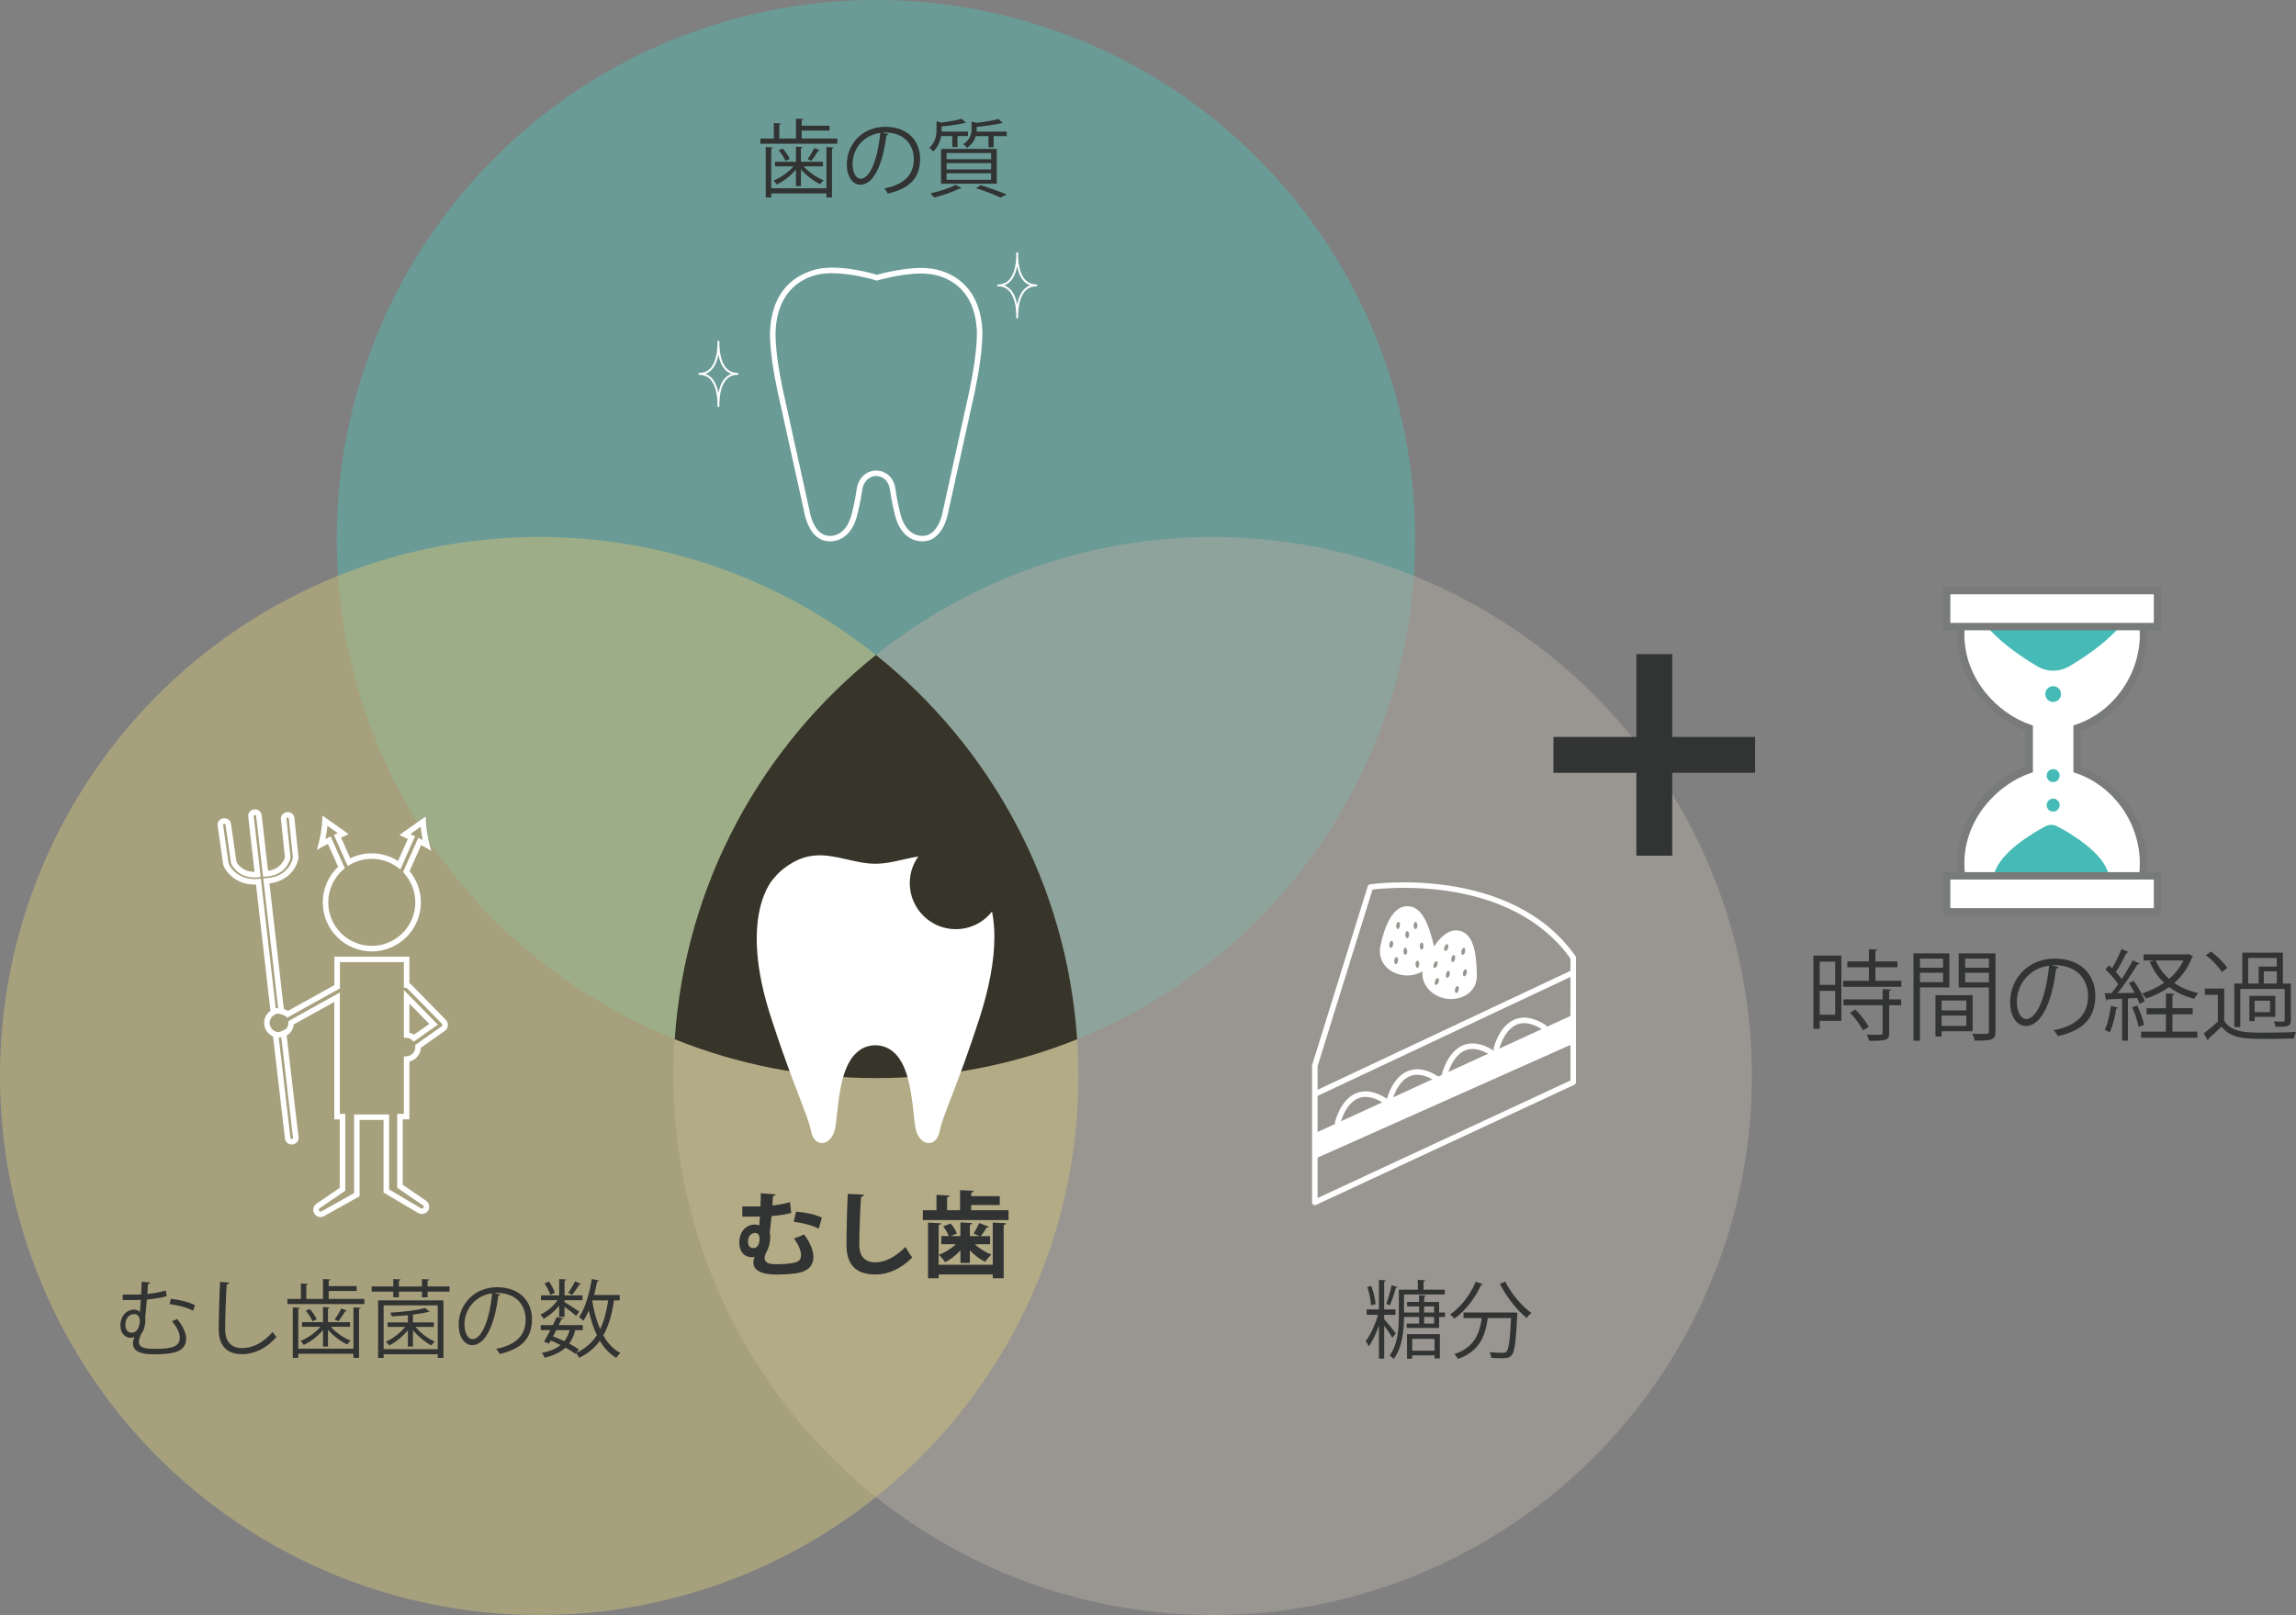
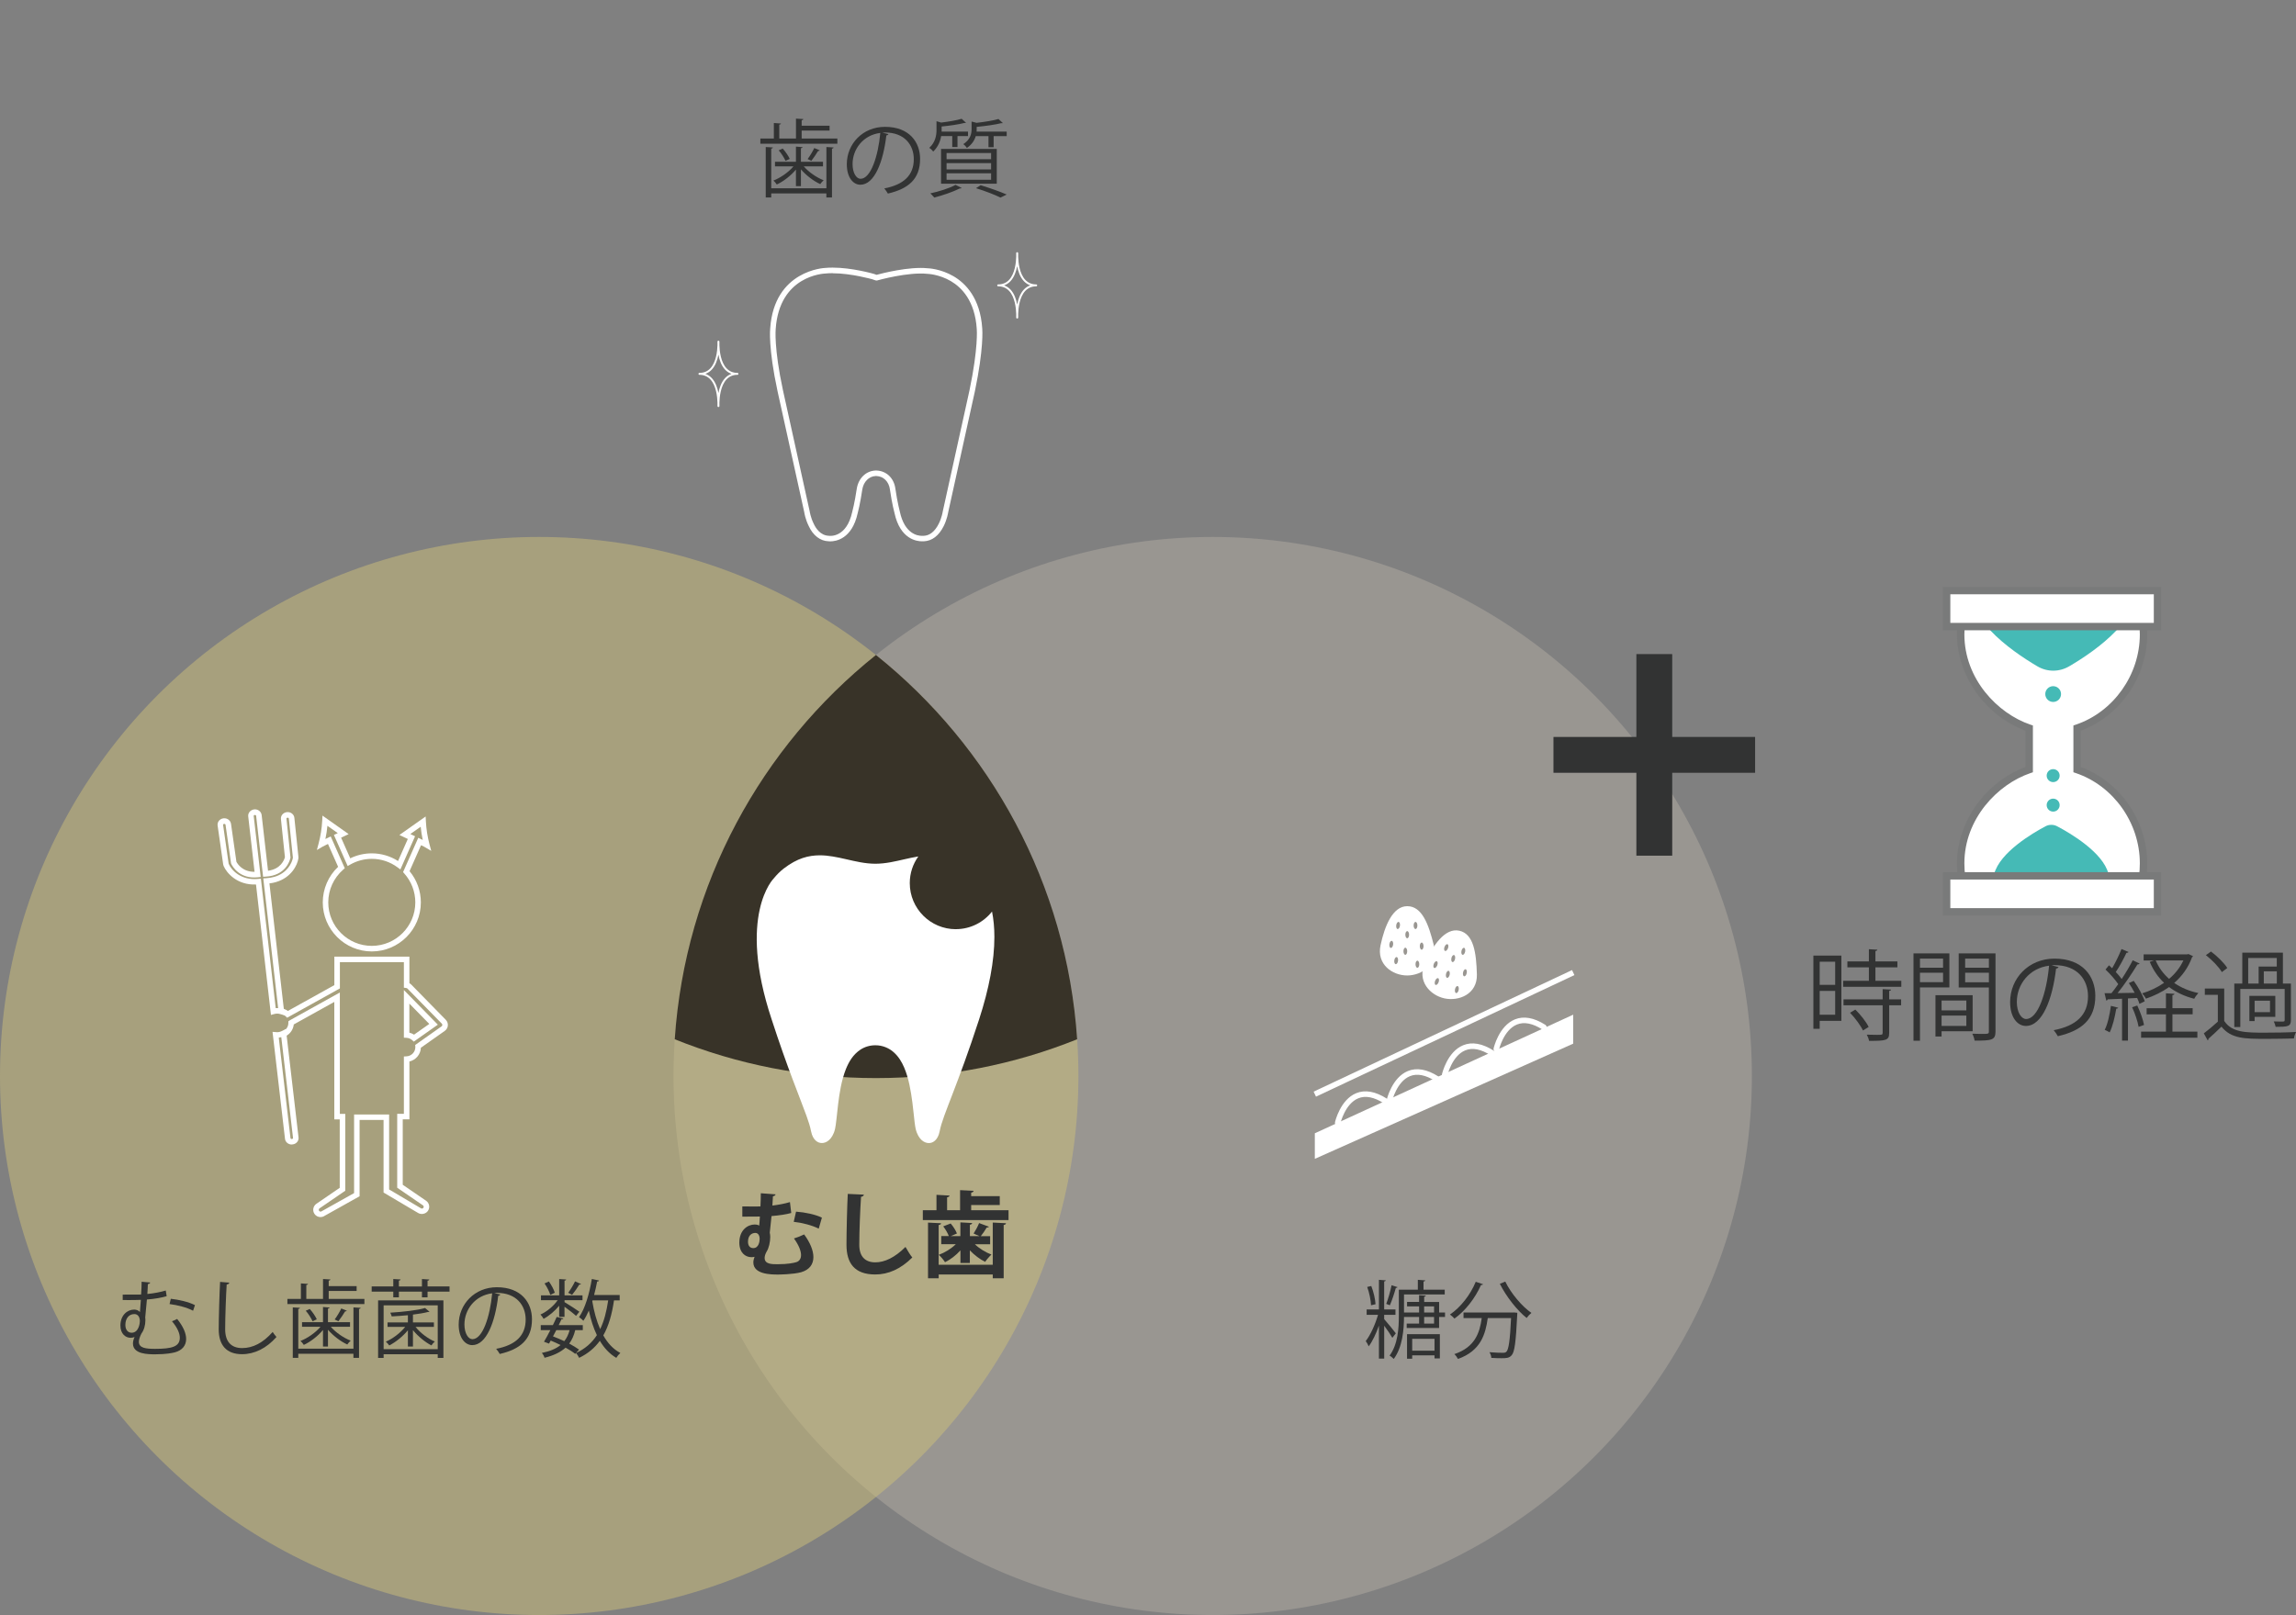
<svg xmlns="http://www.w3.org/2000/svg" id="_レイヤー_2" viewBox="0 0 622.5 438">
  <rect x="0" y="0" width="622.5" height="438" fill="#808080" stroke="none" />
  <defs>
    <style>.cls-1{fill:#fff;}.cls-2{opacity:.8;}.cls-2,.cls-3,.cls-4,.cls-5,.cls-6{fill:none;}.cls-7{fill:#040000;}.cls-3{opacity:.7;}.cls-8{fill:#323333;}.cls-9{fill:#5baea5;}.cls-4{opacity:.6;}.cls-10{fill:#797a7a;}.cls-11{fill:#16a9a4;}.cls-5{opacity:.5;}.cls-12{fill:#cec079;}.cls-13{fill:#b1aba2;}</style>
  </defs>
  <g id="_レイヤー_1-2">
    <path class="cls-1" d="m563.16,208.72v-11.26c10.04-3.41,18-13.49,18-25.41,0-2.96-.46-5.81-1.29-8.48h-47c-.83,2.66-1.29,5.51-1.29,8.48,0,11.92,8.54,22,18.58,25.41v11.26c-10.04,3.41-18.58,13.49-18.58,25.41,0,2.96.46,5.81,1.29,8.48h47c.83-2.66,1.29-5.51,1.29-8.48,0-11.92-7.96-22-18-25.41Z" />
    <path class="cls-10" d="m580.61,243.61h-48.48l-.22-.7c-.89-2.84-1.33-5.79-1.33-8.77,0-11.25,7.77-22.12,18.58-26.12v-9.85c-10.81-4-18.58-14.86-18.58-26.12,0-2.99.45-5.94,1.33-8.77l.22-.7h48.48l.22.7c.89,2.84,1.33,5.79,1.33,8.77,0,11.54-7.37,22.18-18,26.12v9.85c10.64,3.94,18,14.57,18,26.12,0,2.98-.45,5.94-1.33,8.77l-.22.7Zm-46.99-2h45.51c.69-2.43,1.03-4.94,1.03-7.48,0-10.94-7.12-21-17.33-24.46l-.68-.23v-12.69l.68-.23c10.2-3.46,17.33-13.52,17.33-24.46,0-2.54-.35-5.05-1.03-7.48h-45.51c-.69,2.43-1.03,4.94-1.03,7.48,0,12.07,9,21.45,17.9,24.46l.68.23v12.69l-.68.23c-8.89,3.02-17.9,12.39-17.9,24.46,0,2.54.35,5.05,1.03,7.48Z" />
    <g class="cls-4">
-       <circle class="cls-9" cx="237.49" cy="146.19" r="146.19" />
-     </g>
+       </g>
    <g class="cls-5">
      <circle class="cls-13" cx="328.79" cy="291.81" r="146.19" />
    </g>
    <g class="cls-5">
      <circle class="cls-12" cx="146.19" cy="291.81" r="146.19" />
    </g>
    <g class="cls-3">
      <path class="cls-7" d="m237.49,177.63c-31.04,24.85-51.72,62.09-54.55,104.22,16.86,6.78,35.27,10.53,54.55,10.53s37.69-3.74,54.55-10.53c-2.83-42.14-23.51-79.37-54.55-104.22Z" />
    </g>
    <path class="cls-8" d="m217.35,37.57h9.68v1.4h-20.88v-1.4h3.66v-4.21l1.93.14c-.02.14-.16.25-.46.3v3.77h4.53v-5.4l2,.12c-.02.16-.16.28-.46.32v1.49h7.57v1.31h-7.57v2.16Zm6.71,13.5v-11.2l1.95.12c-.02.16-.14.28-.44.32v13.24h-1.52v-1.1h-14.95v1.1h-1.49v-13.68l1.93.12c-.02.16-.14.28-.44.32v10.76h14.95Zm-8.26-.6v-4.48c-1.4,1.68-3.4,3.22-5.2,4.05-.21-.35-.6-.83-.92-1.06,1.93-.76,4.09-2.25,5.45-3.86h-5.01v-1.24h5.68v-4.12l1.79.14c-.02.14-.14.25-.44.3v3.68h5.98v1.24h-5.22c1.36,1.56,3.5,3.04,5.4,3.77-.3.23-.71.74-.92,1.04-1.79-.8-3.84-2.37-5.24-4v4.55h-1.36Zm-2.83-6.85c-.34-.78-1.1-2-1.84-2.85l1.08-.48c.78.85,1.56,2.02,1.91,2.8l-1.15.53Zm9.29-2.85c-.07.12-.23.18-.46.18-.46.76-1.2,1.89-1.82,2.67,0,0-1.01-.46-1.01-.48.6-.8,1.38-2.09,1.79-2.99l1.49.62Z" />
    <path class="cls-8" d="m240.88,36.35c-.09.21-.28.37-.57.37-.83,7.15-3.22,13.38-7.04,13.38-1.93,0-3.68-1.93-3.68-5.56,0-5.52,4.3-10.14,10.35-10.14,6.65,0,9.52,4.21,9.52,8.69,0,5.47-3.17,8.12-8.74,9.41-.21-.37-.6-.99-.97-1.4,5.29-1.01,8-3.59,8-7.93,0-3.79-2.44-7.24-7.82-7.24-.23,0-.48.02-.69.05l1.63.39Zm-2.21-.3c-4.65.57-7.52,4.41-7.52,8.44,0,2.46,1.06,4,2.16,4,2.78,0,4.78-6.14,5.36-12.44Z" />
    <path class="cls-8" d="m258.18,36.9h-3.01c-.23,1.4-.83,2.94-2.16,4.21-.21-.32-.71-.8-1.06-1.01,1.66-1.52,1.96-3.38,1.96-4.88v-2.35l1.26.37c2.05-.25,4.28-.62,5.56-1.03l1.17,1.08c-.07.05-.14.07-.23.07-.07,0-.12,0-.18-.02-1.47.39-3.98.76-6.19.97v1.38h7.15v1.22h-2.85v2.97h-1.42v-2.97Zm2.55,14.07c-.09.11-.28.18-.51.14-1.84.92-4.64,1.89-6.92,2.46-.28-.3-.76-.85-1.06-1.13,2.25-.48,5.13-1.36,6.83-2.3l1.66.83Zm-5.59-1.15v-9.43h15.11v9.43h-15.11Zm1.5-8.32v1.68h12.07v-1.68h-12.07Zm0,2.74v1.7h12.07v-1.7h-12.07Zm0,2.76v1.75h12.07v-1.75h-12.07Zm8.16-11.91c0,.18,0,.39-.02.6h8.16v1.22h-3.54v3.01h-1.4v-3.01h-3.45c-.32,1.13-1.04,2.28-2.41,3.22-.18-.32-.62-.83-.97-1.03,1.88-1.24,2.25-2.76,2.25-4.07v-2.07l1.36.35c2.18-.25,4.55-.62,5.93-1.04l1.17,1.08c-.07.05-.14.07-.23.07-.07,0-.12,0-.18-.02-1.59.41-4.3.78-6.67,1.01v.69Zm6.44,18.49c-1.49-.76-4.02-1.72-6.62-2.55l1.26-.8c2.55.78,5.36,1.77,7.06,2.53l-1.7.83Z" />
    <path class="cls-8" d="m375.29,357.76c.76.83,2.71,3.22,3.15,3.84l-.94,1.22c-.39-.71-1.38-2.18-2.21-3.29v8.92h-1.43v-8.95c-.78,2.21-1.77,4.32-2.78,5.63-.16-.44-.53-1.08-.8-1.43,1.26-1.59,2.58-4.51,3.33-7.11h-3.08v-1.47h3.33v-8.03l1.86.14c-.02.14-.14.25-.44.3v7.59h3.06v1.47h-3.06v1.15Zm-3.5-8.99c.62,1.56,1.08,3.61,1.15,4.94l-1.22.28c-.05-1.33-.46-3.38-1.04-4.97l1.1-.25Zm7.11.3c-.07.14-.21.21-.46.23-.37,1.36-1.06,3.45-1.61,4.69-.21-.09-.78-.3-.99-.37.51-1.31,1.15-3.54,1.45-5.06l1.61.51Zm11.27,6.88h1.61v1.22h-1.61v2.99h-8.78v-1.2h3.36v-1.79h-4.09c-.02,3.5-.41,8.19-2.78,11.38-.23-.25-.8-.74-1.13-.9,2.28-3.1,2.51-7.5,2.51-10.83v-7.06h5.15v-2.67l2,.14c-.02.16-.14.28-.46.32v2.21h5.75v1.29h-11.04v4.9h4.09v-1.66h-3.26v-1.2h3.26v-1.84l1.82.12c-.02.16-.14.28-.44.3v1.43h4.05v2.85Zm-8.69,12.53v-6.65h8.9v6.58h-1.45v-.83h-6.05v.9h-1.4Zm7.45-5.38h-6.05v3.22h6.05v-3.22Zm-2.81-8.81v1.66h2.69v-1.66h-2.69Zm2.69,4.67v-1.79h-2.69v1.79h2.69Z" />
    <path class="cls-8" d="m402.09,348.28c-.09.16-.25.23-.55.21-1.61,3.63-4.28,7.04-7.2,9.11-.28-.3-.83-.83-1.22-1.1,2.85-1.93,5.5-5.27,6.99-8.88l1.98.67Zm8.05,7.68l.37-.02.87.09c0,.16-.02.37-.02.55-.37,7.43-.71,10.09-1.52,10.97-.64.74-1.33.8-2.74.8-.78,0-1.77-.02-2.76-.09-.02-.46-.23-1.1-.51-1.54,1.56.14,3.06.16,3.61.16.48,0,.76-.05.99-.3.6-.6.97-2.99,1.26-9.11h-6.32c-.62,4.42-1.91,8.88-8.07,11.08-.21-.39-.62-.99-.99-1.31,5.56-1.86,6.88-5.73,7.43-9.77h-4.94v-1.52h13.34Zm-2.02-8.39c1.52,3.17,4.53,6.74,7.08,8.49-.41.32-.99.94-1.29,1.38-2.58-2.05-5.54-5.82-7.27-9.27l1.47-.6Z" />
    <path class="cls-8" d="m40.73,347.78c-.02.25-.23.39-.64.48-.02.87-.09,1.75-.14,2.67,1.89-.18,3.63-.53,4.99-.94l.25,1.54c-1.31.39-3.24.74-5.36.9-.16,1.95-.35,3.77-.46,4.9.05.25.05.51.05.78,0,1.26-.39,2.67-1.08,3.56-.46.92-.69,1.66-.69,2.23,0,1.7,1.91,1.91,4.39,1.91,4.67,0,6.71-.64,6.71-3.01,0-1.17-.62-2.69-2.12-4.48.44-.16.99-.37,1.4-.62,1.66,2.05,2.44,3.91,2.44,5.43,0,1.79-1.08,3.1-3.08,3.63-.62.16-2.3.53-5.27.53-1.93,0-6.07,0-6.07-2.92,0-.53.14-1.13.44-1.77-.34.14-.71.21-1.08.21-1.4,0-2.76-1.1-2.76-3.33,0-2.74,1.82-4.32,3.73-4.32.62,0,1.2.25,1.56.67l.25-3.31c-1.86.09-4.9.05-4.92.05v-1.47c.9.02,4.44,0,4.99-.02.09-1.26.14-2.48.14-3.47l2.32.21Zm-2.81,10.53c0-1.06-.48-1.93-1.49-1.93-1.59,0-2.44,1.33-2.44,2.94,0,1.29.67,2.12,1.7,2.12,1.95,0,2.23-2.64,2.23-3.13Zm14.44-2.83c-1.72-.92-4.16-1.52-6.39-1.82l.34-1.43c2.25.25,4.81.85,6.55,1.72l-.51,1.52Z" />
    <path class="cls-8" d="m62.17,347.85c-.05.28-.25.44-.71.51-.18,2.67-.41,8.76-.41,12.16s1.7,5.08,4.6,5.08,5.66-1.4,8.28-4.37c.23.37.76,1.1,1.03,1.36-2.69,3.06-5.96,4.67-9.34,4.67-4.19,0-6.32-2.42-6.32-6.76,0-2.9.21-10.03.37-12.85l2.51.21Z" />
    <path class="cls-8" d="m89.12,352.27h9.68v1.4h-20.88v-1.4h3.66v-4.21l1.93.14c-.02.14-.16.25-.46.3v3.77h4.53v-5.4l2,.12c-.02.16-.16.28-.46.32v1.49h7.57v1.31h-7.57v2.16Zm6.71,13.5v-11.2l1.95.11c-.02.16-.14.28-.44.32v13.25h-1.52v-1.1h-14.95v1.1h-1.49v-13.68l1.93.11c-.02.16-.14.28-.44.32v10.76h14.95Zm-8.26-.6v-4.48c-1.4,1.68-3.4,3.22-5.2,4.05-.21-.34-.6-.83-.92-1.06,1.93-.76,4.09-2.25,5.45-3.86h-5.01v-1.24h5.68v-4.12l1.79.14c-.02.14-.14.25-.44.3v3.68h5.98v1.24h-5.22c1.36,1.56,3.5,3.04,5.4,3.77-.3.23-.71.74-.92,1.04-1.79-.81-3.84-2.37-5.24-4v4.55h-1.36Zm-2.83-6.85c-.34-.78-1.1-2-1.84-2.85l1.08-.48c.78.85,1.56,2.02,1.91,2.81l-1.15.53Zm9.29-2.85c-.07.12-.23.18-.46.18-.46.76-1.2,1.89-1.82,2.67,0,0-1.01-.46-1.01-.48.6-.8,1.38-2.09,1.79-2.99l1.49.62Z" />
    <path class="cls-8" d="m115.92,348.89h5.96v1.4h-5.96v1.54h-1.52v-1.54h-6.25v1.54h-1.52v-1.54h-5.86v-1.4h5.86v-2.02l1.98.12c-.02.16-.16.28-.46.32v1.59h6.25v-2.02l1.98.12c-.02.18-.14.28-.46.32v1.59Zm-13.41,19.38v-15.61h17.71v15.61h-1.54v-.99h-14.67v.99h-1.49Zm16.17-14.26h-14.67v11.89h14.67v-11.89Zm-8.09,11.15v-4.39c-1.38,1.68-3.33,3.24-5.06,4.12-.21-.32-.62-.78-.92-1.03,1.84-.78,3.93-2.35,5.24-4h-4.78v-1.22h5.52v-1.95c-1.47.14-2.99.25-4.39.32-.07-.28-.23-.71-.39-1.01,3.33-.21,7.38-.64,9.43-1.27l1.2,1.01c-.07.07-.16.07-.41.07-1.06.28-2.48.51-4.07.71v2.12h5.68v1.22h-4.97c1.29,1.63,3.38,3.22,5.22,3.96-.3.25-.71.71-.92,1.06-1.7-.87-3.66-2.48-5.01-4.14v4.44h-1.36Z" />
    <path class="cls-8" d="m135.65,351.05c-.09.21-.28.37-.57.37-.83,7.15-3.22,13.38-7.04,13.38-1.93,0-3.68-1.93-3.68-5.56,0-5.52,4.3-10.14,10.35-10.14,6.65,0,9.52,4.21,9.52,8.69,0,5.47-3.17,8.12-8.74,9.41-.21-.37-.6-.99-.97-1.4,5.29-1.01,8-3.59,8-7.93,0-3.79-2.44-7.24-7.82-7.24-.23,0-.48.02-.69.05l1.63.39Zm-2.21-.3c-4.65.58-7.52,4.42-7.52,8.44,0,2.46,1.06,4,2.16,4,2.78,0,4.78-6.14,5.36-12.44Z" />
    <path class="cls-8" d="m151.61,357.12v-3.01c-1.17,1.43-2.74,2.76-4.23,3.56-.18-.34-.55-.87-.85-1.17,1.7-.74,3.56-2.28,4.67-3.89h-4.53v-1.31h4.94v-4.42l1.89.12c-.02.16-.14.28-.44.3v4h4.87v1.31h-4.87v.53c.94.55,3.4,2.14,4.02,2.6l-.9,1.13c-.55-.53-2.02-1.68-3.13-2.48v2.74h-1.45Zm6.42,3.61h-2.07c-.34,1.43-.87,2.62-1.63,3.66,1.03.55,1.95,1.1,2.67,1.63l-1.04,1.15c-.69-.55-1.61-1.13-2.62-1.68-1.36,1.22-3.2,2.12-5.7,2.74-.11-.41-.44-.99-.74-1.31,2.18-.44,3.84-1.13,5.08-2.14-.87-.44-1.77-.85-2.67-1.22l-.46.83-1.36-.51c.51-.85,1.13-1.98,1.72-3.15h-2.6v-1.36h3.29c.37-.76.74-1.52,1.03-2.21l1.82.41c-.07.16-.21.23-.51.21-.23.48-.48,1.04-.76,1.59h6.53v1.36Zm-9.22-13.2c.69.94,1.36,2.21,1.61,3.06l-1.22.58c-.23-.83-.9-2.14-1.56-3.1l1.17-.53Zm2.02,13.2c-.3.58-.6,1.15-.9,1.7,1.03.39,2.07.83,3.06,1.29.67-.83,1.13-1.82,1.45-2.99h-3.61Zm3.22-10.12c.62-.83,1.43-2.18,1.86-3.1l1.61.71c-.07.16-.25.18-.46.16-.48.83-1.31,2-1.95,2.78l-1.06-.55Zm13.96,2.05h-1.54c-.55,3.79-1.45,6.94-2.9,9.5,1.17,2.09,2.69,3.75,4.62,4.76-.37.32-.85.9-1.1,1.33-1.84-1.08-3.29-2.67-4.46-4.62-1.4,1.93-3.22,3.47-5.61,4.62-.16-.37-.58-1.01-.85-1.31,2.46-1.13,4.3-2.74,5.66-4.85-.94-1.95-1.66-4.21-2.18-6.67-.46,1.06-.94,2-1.49,2.78-.25-.3-.8-.76-1.17-.99,1.63-2.3,2.81-6.35,3.47-10.35l1.95.41c-.05.18-.21.28-.51.28-.23,1.22-.51,2.46-.83,3.66h6.94v1.45Zm-7.36,0l-.07.23c.46,2.76,1.15,5.33,2.14,7.57,1.06-2.16,1.72-4.76,2.18-7.8h-4.25Z" />
    <path class="cls-8" d="m214.52,328.96c-1.29.38-3.24.66-5.34.84-.18,1.77-.35,3.42-.48,4.53.08.33.13.71.13,1.14,0,1.34-.38,3.06-.96,3.92-.38.68-.56,1.27-.56,1.75,0,1.72,1.92,1.72,3.54,1.72,2.71,0,4.38-.35,5.04-.56.81-.25,1.29-.91,1.29-1.92,0-1.11-.58-2.66-1.92-4.51.78-.23,1.9-.66,2.76-1.09,1.65,2.25,2.51,4.38,2.51,6.15,0,1.95-1.06,3.44-3.32,4.1-2.18.61-6.18.63-6.28.63-1.95,0-6.68-.05-6.68-3.29,0-.48.13-.99.33-1.52-.28.08-.56.1-.84.1-1.72,0-3.29-1.27-3.29-3.95,0-3.47,2.33-4.91,4.15-4.91.43,0,.94.08,1.24.3.08-.73.13-1.59.18-2.46-.68,0-4,.05-4.76.03v-2.78c1.01.03,2.28.03,3.54.03.43,0,.91,0,1.37-.03.08-1.29.1-2.53.1-3.57l4,.3c-.03.28-.3.43-.71.53-.03.81-.1,1.65-.15,2.51,1.67-.2,3.32-.51,4.76-.94l.35,2.94Zm-8.56,7.06c0-.91-.38-1.65-1.16-1.65-1.01,0-2,.68-2,2.4,0,1.09.53,1.72,1.44,1.72,1.47,0,1.72-1.8,1.72-2.48Zm9.87-7.42c2.48.18,5.21.76,7.01,1.62l-.86,2.99c-1.8-.91-4.58-1.62-6.78-1.85l.63-2.76Z" />
    <path class="cls-8" d="m234.21,324c-.05.3-.28.51-.76.58-.23,3.37-.48,9.29-.48,13.01,0,3.24,1.65,4.76,4.35,4.76,2.51,0,5.29-1.29,8.18-4.18.38.71,1.37,2.33,1.85,2.86-3.16,3.14-6.51,4.61-10.05,4.61-5.62,0-7.8-3.06-7.8-8.05,0-3.39.18-10.73.35-13.8l4.35.2Z" />
    <path class="cls-8" d="m263.31,328.22h10.13v2.66h-23.24v-2.66h3.7v-4.18l3.54.2c-.03.25-.2.38-.66.48v3.49h3.52v-5.44l3.67.18c-.03.25-.23.41-.66.51v.94h7.75v2.41h-7.75v1.42Zm5.85,14.78v-11.44l3.59.18c-.03.25-.2.41-.63.48v14.46h-2.96v-1.04h-14.66v1.04h-2.89v-15.11l3.54.18c-.03.25-.2.41-.66.48v10.78h14.66Zm-8.76-.51v-3.39c-1.21,1.34-2.71,2.51-4.18,3.21-.38-.61-1.14-1.52-1.7-2,1.67-.61,3.39-1.67,4.63-2.89h-3.95v-2.2h2.05c-.3-.79-.91-1.87-1.52-2.63l2.02-.78c.71.81,1.39,1.92,1.7,2.71l-1.65.71h2.58v-3.72l3.19.18c-.03.23-.18.38-.61.46v3.09h2.63c-.51-.2-1.62-.68-1.62-.71.51-.78,1.16-1.97,1.49-2.83l2.66.99c-.08.15-.3.23-.61.23-.38.68-1.04,1.62-1.59,2.33h2.53v2.2h-4.13c1.21,1.17,2.91,2.2,4.48,2.79-.53.48-1.32,1.39-1.7,1.97-1.42-.68-2.91-1.82-4.15-3.11v3.42h-2.58Z" />
-     <path class="cls-8" d="m499.24,259.15v17.7h-5.88v2.17h-1.71v-19.86h7.59Zm-1.68,1.66h-4.2v6.28h4.2v-6.28Zm-4.2,14.38h4.2v-6.47h-4.2v6.47Zm15.1-9.2h7.03v1.63h-15.77v-1.63h6.98v-3.66h-5.83v-1.6h5.83v-3.31l2.3.13c-.03.19-.19.32-.53.37v2.81h5.96v1.6h-5.96v3.66Zm4.25,2.38c-.03.19-.16.32-.51.35v2.3h3.24v1.6h-3.24v7.49c0,1.1-.24,1.6-1.07,1.87-.8.27-2.17.29-4.38.29-.08-.48-.35-1.2-.62-1.68,1.02.03,1.98.05,2.67.05,1.5,0,1.63,0,1.63-.56v-7.46h-10.61v-1.6h10.61v-2.78l2.27.13Zm-7.62,11.09c-.62-1.34-2.11-3.37-3.5-4.81l1.44-.86c1.42,1.39,2.97,3.37,3.61,4.71l-1.55.96Z" />
+     <path class="cls-8" d="m499.24,259.15v17.7h-5.88v2.17h-1.71v-19.86h7.59m-1.68,1.66h-4.2v6.28h4.2v-6.28Zm-4.2,14.38h4.2v-6.47h-4.2v6.47Zm15.1-9.2h7.03v1.63h-15.77v-1.63h6.98v-3.66h-5.83v-1.6h5.83v-3.31l2.3.13c-.03.19-.19.32-.53.37v2.81h5.96v1.6h-5.96v3.66Zm4.25,2.38c-.03.19-.16.32-.51.35v2.3h3.24v1.6h-3.24v7.49c0,1.1-.24,1.6-1.07,1.87-.8.27-2.17.29-4.38.29-.08-.48-.35-1.2-.62-1.68,1.02.03,1.98.05,2.67.05,1.5,0,1.63,0,1.63-.56v-7.46h-10.61v-1.6h10.61v-2.78l2.27.13Zm-7.62,11.09c-.62-1.34-2.11-3.37-3.5-4.81l1.44-.86c1.42,1.39,2.97,3.37,3.61,4.71l-1.55.96Z" />
    <path class="cls-8" d="m528.52,267.79h-7.97v14.46h-1.76v-23.69h9.73v9.22Zm-1.71-7.81h-6.26v2.46h6.26v-2.46Zm-6.26,6.39h6.26v-2.57h-6.26v2.57Zm14.28,13.31h-8.42v1.42h-1.66v-11.2h10.08v9.78Zm-1.71-8.34h-6.71v2.67h6.71v-2.67Zm-6.71,6.9h6.71v-2.81h-6.71v2.81Zm14.62-19.68v21.17c0,2.38-1.04,2.49-5.67,2.49-.05-.51-.35-1.36-.62-1.87.86.03,1.71.05,2.38.05,1.95,0,2.11,0,2.11-.67v-11.92h-8.18v-9.25h9.97Zm-1.79,1.42h-6.44v2.46h6.44v-2.46Zm-6.44,6.42h6.44v-2.59h-6.44v2.59Z" />
    <path class="cls-8" d="m558.12,262.25c-.11.24-.32.43-.67.43-.96,8.31-3.74,15.56-8.18,15.56-2.25,0-4.28-2.25-4.28-6.47,0-6.42,5-11.79,12.03-11.79,7.73,0,11.07,4.89,11.07,10.11,0,6.36-3.69,9.44-10.16,10.93-.24-.43-.7-1.15-1.12-1.63,6.15-1.18,9.3-4.17,9.3-9.22,0-4.41-2.83-8.42-9.09-8.42-.27,0-.56.03-.8.05l1.9.46Zm-2.57-.35c-5.4.67-8.74,5.13-8.74,9.81,0,2.86,1.23,4.65,2.51,4.65,3.23,0,5.56-7.14,6.23-14.46Z" />
    <path class="cls-8" d="m578.52,266.02c1.23,1.71,2.51,4.04,2.97,5.53l-1.44.7c-.13-.48-.35-1.02-.62-1.6-.83.05-1.68.08-2.49.13v11.44h-1.6v-11.36c-1.5.08-2.83.13-3.9.16-.03.21-.19.29-.37.35l-.48-2.01h1.87c.59-.72,1.2-1.55,1.84-2.46-.83-1.23-2.22-2.81-3.45-3.96l.94-1.15c.27.24.56.51.86.8.91-1.55,1.95-3.69,2.54-5.21l1.9.8c-.08.16-.27.24-.56.24-.7,1.5-1.87,3.69-2.89,5.19.61.64,1.18,1.31,1.6,1.9,1.15-1.74,2.22-3.55,2.99-5.08l1.87.88c-.08.13-.29.24-.59.24-1.36,2.27-3.5,5.45-5.37,7.78l4.62-.08c-.48-.91-1.02-1.84-1.58-2.65l1.34-.59Zm-4.22,7.27c-.08.16-.24.27-.53.27-.38,2.27-.99,4.84-1.79,6.42-.37-.24-.96-.51-1.34-.69.78-1.5,1.34-4.06,1.68-6.5l1.98.51Zm5.53,5.19c-.24-1.44-.99-3.66-1.76-5.32l1.39-.46c.8,1.68,1.58,3.85,1.84,5.27l-1.47.51Zm9.17-3.39v4.68h6.76v1.66h-15.26v-1.66h6.74v-4.68h-5.24v-1.66h5.24v-4.04l2.3.13c-.03.19-.16.32-.54.37v3.53h5.48v1.66h-5.48Zm4.33-16.36l1.26.59c-.05.11-.16.21-.27.27-1.04,2.86-2.73,5.16-4.84,6.98,1.84,1.28,4.06,2.22,6.55,2.75-.37.37-.88,1.07-1.12,1.55-2.62-.67-4.89-1.74-6.82-3.18-1.9,1.34-4.04,2.38-6.28,3.15-.21-.45-.69-1.1-1.04-1.44,2.11-.64,4.17-1.6,5.96-2.86-1.66-1.58-2.97-3.48-3.88-5.69l1.2-.37h-2.86v-1.66h11.82l.32-.08Zm-8.88,1.74c.83,1.92,2.06,3.61,3.64,5,1.63-1.36,2.97-3.05,3.88-5h-7.51Z" />
    <path class="cls-8" d="m603.04,268.08v8.8c2.08,3.18,5.99,3.18,11.01,3.18,2.94,0,6.36-.05,8.45-.19-.21.4-.51,1.23-.56,1.76-1.84.05-4.79.11-7.43.11-5.88,0-9.57,0-12.22-3.31-1.23,1.2-2.49,2.38-3.53,3.29.03.21-.03.32-.21.43l-1.04-1.9c1.15-.86,2.54-2.03,3.8-3.18v-7.27h-3.53v-1.71h5.27Zm-3.58-10.02c1.68,1.26,3.58,3.13,4.41,4.46l-1.47,1.12c-.78-1.36-2.65-3.29-4.33-4.6l1.39-.99Zm7.94,10.16v10.32h-1.63v-11.79h2.17v-8.39h11.01v8.39h2.17v9.89c0,1.76-.83,1.84-4.14,1.84-.08-.43-.29-1.04-.51-1.47.69.03,1.36.05,1.84.05,1.02,0,1.12,0,1.12-.43v-8.42h-12.03Zm2.14-8.42v6.95h2.83v-4.62h4.92v-2.33h-7.75Zm7.35,10.29v5.69h-5.61v1.15h-1.42v-6.84h7.03Zm-1.44,4.41v-3.1h-4.17v3.1h4.17Zm-1.68-7.75h3.53v-3.32h-3.53v3.32Z" />
    <g id="_プラスマーク">
      <rect class="cls-8" x="421.18" y="199.86" width="54.67" height="9.72" />
      <rect class="cls-8" x="443.66" y="177.39" width="9.72" height="54.67" />
    </g>
-     <path class="cls-1" d="m356.48,326.84c-.14,0-.28-.04-.4-.12-.22-.14-.35-.38-.35-.63v-37.06c0-.08.01-.15.03-.22l15.07-48.46c.09-.27.32-.48.6-.52.38-.06,38.13-5.48,55.71,19.45.09.13.14.28.14.43v33.8c0,.29-.17.56-.43.68l-70.05,32.58c-.1.05-.21.07-.32.07Zm.75-37.7v35.77l68.55-31.88v-33.08c-16.05-22.49-49.34-19.23-53.66-18.7l-14.89,47.9Z" />
    <polygon class="cls-1" points="426.53 275.18 356.48 307.35 356.48 314.28 426.53 283.04 426.53 275.18" />
    <rect class="cls-1" x="352.79" y="279.52" width="77.43" height="1.5" transform="translate(-82.07 193.35) rotate(-25.2)" />
    <path class="cls-1" d="m381.52,264.55c3.99,0,8.49-3.03,7.22-8.2-1.42-5.75-3.21-10.59-7.2-10.59-3.99,0-6.14,5.46-7.24,10.59-1.12,5.21,3.23,8.2,7.22,8.2Zm3.42-7.96c0-.54.23-.97.51-.97s.51.44.51.97-.23.97-.51.97-.51-.44-.51-.97Zm-1.16,4.91c0-.54.23-.97.51-.97s.51.44.51.97c0,.54-.23.97-.51.97s-.51-.44-.51-.97Zm-.51-10.51c0-.54.23-.97.51-.97s.51.44.51.97c0,.54-.23.97-.51.97s-.51-.44-.51-.97Zm-1.74,3.47c-.28,0-.51-.44-.51-.97,0-.54.23-.97.51-.97s.51.44.51.97-.23.97-.51.97Zm-1.02,3.52c0-.54.23-.97.51-.97s.51.44.51.97-.23.97-.51.97-.51-.44-.51-.97Zm-1.59-6.03c-.28-.04-.44-.5-.37-1.03s.36-.93.64-.89c.28.04.44.5.37,1.03-.07.53-.36.93-.64.89Zm-.89,8.5c.07-.53.36-.93.64-.89s.44.5.37,1.03-.36.93-.64.89-.44-.5-.37-1.03Zm-1.33-4.4c.07-.53.36-.93.64-.89s.44.5.37,1.03c-.07.53-.36.93-.64.89s-.44-.5-.37-1.03Z" />
    <path class="cls-1" d="m391.62,270.76c3.9.85,8.94-1.15,8.8-6.47-.16-5.92-.88-11.03-4.77-11.88-3.9-.85-7.16,4.02-9.33,8.8-2.2,4.85,1.41,8.7,5.3,9.55Zm5.05-7.05c.11-.52.43-.9.7-.84s.4.53.29,1.06-.43.9-.7.84-.4-.53-.29-1.06Zm-2.18,4.55c.11-.52.43-.9.7-.84s.4.53.29,1.06-.43.9-.7.84-.4-.53-.29-1.06Zm1.75-10.37c.11-.52.43-.9.7-.84s.4.53.29,1.06-.43.9-.7.84-.4-.53-.29-1.06Zm-2.44,3.02c-.27-.06-.4-.53-.29-1.06s.43-.9.7-.84.4.53.29,1.06-.43.9-.7.84Zm-1.75,3.22c.11-.52.43-.9.7-.84s.4.53.29,1.06-.43.9-.7.84-.4-.53-.29-1.06Zm-.27-6.23c-.26-.1-.33-.58-.14-1.09s.55-.83.81-.74c.26.1.33.58.14,1.09-.19.5-.55.83-.81.74Zm-2.69,8.12c.19-.5.55-.83.81-.74s.33.58.14,1.09-.55.83-.81.74-.33-.58-.14-1.09Zm-.36-4.59c.19-.5.55-.83.81-.74s.33.58.14,1.09c-.19.5-.55.83-.81.74s-.33-.58-.14-1.09Z" />
    <g class="cls-2">
      <path class="cls-11" d="m571.66,237c-1.45-5.81-10.32-11.02-13.95-12.93-.96-.5-2.14-.5-3.09,0-3.6,1.91-12.37,7.07-13.95,12.93h31Z" />
    </g>
    <g class="cls-2">
      <path class="cls-11" d="m573.78,171c-3.88,4.11-9.1,7.55-12.75,9.69-2.72,1.6-5.97,1.6-8.68,0-3.62-2.14-8.79-5.56-12.68-9.67-2.81-2.97-.93-8.2,2.97-8.2h28.17c3.88,0,5.78,5.22,2.98,8.18Z" />
    </g>
    <g class="cls-2">
      <circle class="cls-11" cx="556.66" cy="188.23" r="2.14" />
    </g>
    <g class="cls-2">
      <circle class="cls-11" cx="556.66" cy="218.35" r="1.76" />
    </g>
    <g class="cls-2">
      <circle class="cls-11" cx="556.66" cy="210.35" r="1.76" />
    </g>
    <rect class="cls-1" x="527.79" y="160.17" width="57.17" height="9.76" />
    <path class="cls-10" d="m585.95,170.93h-59.17v-11.76h59.17v11.76Zm-57.17-2h55.17v-7.76h-55.17v7.76Z" />
    <rect class="cls-1" x="527.79" y="237.53" width="57.17" height="9.76" />
    <path class="cls-10" d="m585.95,248.29h-59.17v-11.76h59.17v11.76Zm-57.17-2h55.17v-7.76h-55.17v7.76Z" />
    <path class="cls-1" d="m100.81,258.03c-7.34,0-13.3-5.97-13.3-13.3,0-3.65,1.51-7.14,4.16-9.65l-2.75-6.2-1.43.72-1.58.92.47-1.76c.54-2.02.87-4.11.98-6.21l.07-1.36,7.1,5.02-2.05.97,2.48,5.6c1.81-.89,3.81-1.35,5.83-1.35,2.54,0,4.99.72,7.13,2.08l2.65-5.98-2.28-1.08,7.11-5.02.07,1.36c.11,2.09.44,4.18.98,6.21l.47,1.76-2-1.17-.77-.36-3.11,7.03c1.98,2.39,3.06,5.38,3.06,8.47,0,7.34-5.97,13.3-13.3,13.3Zm-11.14-31.17l3.81,8.61-.42.36c-2.58,2.25-4.06,5.49-4.06,8.89,0,6.51,5.29,11.8,11.8,11.8s11.8-5.29,11.8-11.8c0-2.89-1.07-5.67-3-7.84l-.32-.36,4.12-9.31,1.21.58c-.25-1.18-.44-2.38-.55-3.58l-2.81,1.98,1.28.61-3.98,9-.75-.56c-2.05-1.52-4.47-2.32-7-2.32-2.03,0-4.04.53-5.82,1.54l-.72.41-3.73-8.43,1.05-.5-2.81-1.98c-.11,1.2-.3,2.4-.55,3.58l1.44-.69Z" />
    <path class="cls-6" d="m112.24,281.53c-.54-.48-1.23-.78-2-.82v-10.37s7.3,7.45,7.3,7.45l-5.3,3.74Z" />
    <path class="cls-1" d="m79.11,310.4c-.93,0-1.74-.66-1.84-1.54l-3.38-29.02,1.06.08c.54.07,1.09-.1,1.6-.36l.96-.5,3.43,29.41c.1.82-.44,1.59-1.28,1.83-.12.03-.24.06-.37.07-.06,0-.12,0-.18,0Zm-3.53-28.99l3.18,27.28c.01.11.18.24.39.21.03,0,.06,0,.09-.02.13-.04.22-.13.21-.22l-3.19-27.38c-.22.06-.45.1-.68.13Z" />
    <path class="cls-1" d="m77.15,275.36l-1.09-.32c-.63-.19-1.1-.2-1.76-.02l-.84.23-4.05-35.37c-5.15.2-7.98-3.15-8.78-5.03-.06-.14-.1-.27-.12-.41l-1.51-10.56c-.06-.44.06-.88.33-1.25.3-.38.75-.64,1.26-.7.99-.12,1.9.55,2.04,1.48l1.47,10.31c.35.65,1.71,2.75,4.92,2.72l-1.72-15.03c-.05-.44.08-.88.37-1.23.31-.38.77-.62,1.27-.67.99-.1,1.89.59,2,1.53l1.73,15.11c3.47-.46,4.38-2.93,4.58-3.68l-1.08-10.34c-.05-.44.09-.88.38-1.23.31-.37.78-.61,1.28-.65,1.01-.09,1.89.61,1.98,1.55l1.1,10.6c.02.14.01.29-.01.43-.29,1.8-1.9,5.16-6.07,6.39-.56.17-1.16.29-1.78.36l4.1,35.78Zm-6.42-37.1l4.02,35.15c.22-.02.44-.02.66,0l-4.03-35.19.79-.05c.8-.05,1.55-.17,2.23-.37,3.45-1.01,4.77-3.74,5.01-5.19l-1.1-10.64c-.01-.11-.17-.23-.36-.21-.1,0-.19.05-.25.12-.03.04-.05.08-.04.12l1.1,10.59-.03.12c-.18.79-1.34,4.75-6.7,5.03l-.7.04-1.89-16.54c-.01-.11-.17-.23-.37-.21-.1,0-.19.05-.25.12-.05.06-.04.1-.04.12l1.9,16.57-.75.08c-4.95.52-6.89-2.92-7.23-3.62l-.07-.22-1.49-10.43c-.02-.12-.18-.22-.38-.2h0c-.1.01-.19.06-.24.12-.04.06-.04.1-.04.12l1.51,10.56c.7,1.66,3.27,4.58,8,4.12l.74-.07Z" />
    <path class="cls-1" d="m86.9,330.08c-.65,0-1.27-.32-1.63-.86-.62-.9-.38-2.13.51-2.75l6.33-4.33v-18.56h-1.47v-31.86l-10.99,6.11c-.14,1.29-.88,2.43-1.99,3.07l-.75-1.3c.8-.46,1.27-1.28,1.27-2.18v-.44l.38-.26,13.58-7.55v32.91h1.47v20.85l-6.98,4.78c-.22.15-.27.45-.12.67.09.13.24.21.4.21.07,0,.17-.01.27-.08l8.82-4.94v-21.31h9.5v20.32l8.58,5.08c.14.09.24.11.31.11.16,0,.31-.08.4-.21.15-.22.09-.52-.12-.67l-6.98-4.78v-20.04h1.81v-15.55l.71-.04c1.35-.07,2.4-1.17,2.4-2.51l-.04-.57,7.15-5.05c.11-.08.19-.21.2-.35.01-.14-.04-.28-.13-.38l-9.36-9.55s-.09-.09-.28-.12l-.65-.09v-6.92h-17.35v7.12l-14.31,7.95-.4-.4c-.27-.26-.6-.46-1-.6l.47-1.42c.42.14.8.33,1.14.58l12.6-7v-7.73h20.35v7.22c.19.09.35.21.5.36l9.36,9.55c.41.42.61.99.56,1.57-.05.58-.36,1.1-.83,1.44l-6.48,4.57c-.08,1.82-1.37,3.33-3.11,3.73v15.69h-1.81v17.74l6.32,4.33c.9.62,1.13,1.85.51,2.75-.59.87-1.88,1.11-2.75.52l-9.28-5.49v-19.68h-6.5v20.69l-9.53,5.33c-.27.19-.66.31-1.06.31Zm25.29-47.59l-.44-.4c-.43-.39-.97-.6-1.54-.63l-.71-.04v-12.92l9.21,9.39-6.51,4.59Zm-1.2-2.43c.45.1.88.29,1.27.54l4.13-2.91-5.4-5.51v7.88Z" />
-     <path class="cls-1" d="m75.29,281.41c-2.1-.18-3.68-1.9-3.68-4,0-1.78,1.16-3.33,2.88-3.84l.43,1.44c-1.08.32-1.81,1.29-1.81,2.41,0,1.31.99,2.39,2.31,2.5l-.13,1.49Z" />
    <path class="cls-1" d="m362.68,305.26c-.06,0-.11,0-.17-.02-.4-.09-.66-.5-.56-.9.06-.25,1.44-6.1,5.75-7.87,2.41-.99,5.2-.49,8.29,1.47.35.22.45.69.23,1.04-.22.35-.69.45-1.04.23-2.65-1.69-4.98-2.15-6.91-1.35-3.6,1.47-4.85,6.76-4.86,6.82-.08.35-.39.58-.73.58Z" />
    <path class="cls-1" d="m376.68,299.26c-.06,0-.11,0-.17-.02-.4-.09-.66-.5-.56-.9.06-.25,1.44-6.1,5.75-7.87,2.41-.99,5.2-.49,8.29,1.47.35.22.45.69.23,1.04-.22.35-.69.45-1.04.23-2.65-1.69-4.98-2.15-6.91-1.35-3.6,1.47-4.85,6.76-4.86,6.82-.08.35-.39.58-.73.58Z" />
    <path class="cls-1" d="m391.68,292.26c-.06,0-.11,0-.17-.02-.4-.09-.66-.5-.56-.9.06-.25,1.44-6.1,5.75-7.87,2.41-.99,5.2-.49,8.29,1.47.35.22.45.69.23,1.04-.22.35-.69.45-1.04.23-2.65-1.69-4.98-2.15-6.91-1.35-3.6,1.47-4.85,6.76-4.86,6.82-.08.35-.39.58-.73.58Z" />
    <path class="cls-1" d="m405.68,285.26c-.06,0-.11,0-.17-.02-.4-.09-.66-.5-.56-.9.06-.25,1.44-6.1,5.75-7.87,2.41-.99,5.2-.49,8.29,1.47.35.22.45.69.23,1.04-.22.35-.69.45-1.04.23-2.65-1.69-4.98-2.15-6.91-1.35-3.6,1.47-4.85,6.76-4.86,6.82-.08.35-.39.58-.73.58Z" />
    <path class="cls-1" d="m259.16,252c-6.9,0-12.5-5.6-12.5-12.5,0-2.7.86-5.19,2.32-7.23-1.22.2-2.46.47-3.73.76-2.48.56-5.07,1.21-7.91,1.22-2.83-.01-5.43-.66-7.91-1.22-2.48-.57-4.85-1.07-7.17-1.07-3.04.03-6.04.73-9.76,3.58-1.04.8-1.92,1.72-2.73,2.7,0,0-9.97,9.87-.56,38.22,4.31,13.27,7.63,21.14,9.41,26.06.6,1.66,1.03,2.99,1.27,4.26.26,1.33.77,2.1,1.28,2.56.52.46,1.07.65,1.66.65.61,0,1.27-.21,1.92-.78.64-.57,1.29-1.51,1.65-3.05.11-.46.25-1.44.38-2.63.13-1.2.27-2.62.46-4.14.38-3.05.91-6.46,2.11-9.47.81-1.99,1.93-3.93,3.94-5.26,1.14-.75,2.57-1.19,4.04-1.18,1.94-.02,3.77.78,5.03,1.94,1.29,1.16,2.13,2.59,2.77,4.07,1.27,2.97,1.82,6.37,2.23,9.46.26,2.05.44,3.96.61,5.39.1.81.21,1.47.29,1.82.37,1.54,1.01,2.49,1.65,3.06.65.56,1.31.78,1.92.78.59,0,1.15-.2,1.66-.66.51-.46,1.02-1.23,1.28-2.56.24-1.27.68-2.6,1.27-4.26.6-1.65,1.36-3.61,2.28-6,1.83-4.77,4.27-11.23,7.14-20.07,2.69-8.27,4.15-15.91,4.14-22.37,0-2.48-.22-4.77-.64-6.87-2.29,2.91-5.83,4.78-9.82,4.78Z" />
    <path class="cls-1" d="m275.79,86.39c-.07,0-.14-.03-.19-.08-.05-.05-.08-.12-.08-.19,0,0,0-.05,0-.13,0-.17-.01-.48,0-.87-.05-1.56-.35-4.56-1.94-6.24-.77-.81-1.76-1.23-2.95-1.23-.14,0-.26-.11-.26-.26s.11-.26.26-.26c1.19,0,2.18-.41,2.95-1.23,1.59-1.68,1.89-4.69,1.94-6.24-.01-.39,0-.7,0-.87,0-.08,0-.12,0-.13,0-.07.02-.14.07-.19.1-.1.28-.1.38,0,.05.05.08.12.08.19,0,0,0,.05,0,.13,0,.17.01.48,0,.87.05,1.56.35,4.56,1.94,6.24.77.81,1.76,1.23,2.95,1.23.14,0,.26.11.26.26s-.11.26-.26.26c-1.19,0-2.18.41-2.95,1.23-1.59,1.68-1.89,4.69-1.94,6.24.01.39,0,.7,0,.87,0,.08,0,.12,0,.13,0,.07-.02.14-.07.19-.05.05-.12.08-.19.08Zm-3.56-9c.65.23,1.23.61,1.73,1.13,1.03,1.09,1.56,2.65,1.82,4.07.27-1.42.8-2.98,1.82-4.07.5-.53,1.07-.9,1.73-1.13-.65-.23-1.23-.61-1.73-1.13-1.03-1.09-1.56-2.65-1.82-4.07-.27,1.42-.8,2.98-1.82,4.07-.5.53-1.07.9-1.73,1.13Z" />
    <path class="cls-1" d="m194.79,110.39c-.07,0-.14-.03-.19-.08-.05-.05-.08-.12-.08-.19,0,0,0-.05,0-.13,0-.17-.01-.48,0-.87-.05-1.56-.35-4.56-1.94-6.24-.77-.81-1.76-1.23-2.95-1.23-.14,0-.26-.11-.26-.26s.11-.26.26-.26c1.19,0,2.18-.41,2.95-1.23,1.59-1.68,1.89-4.69,1.94-6.24-.01-.39,0-.7,0-.87,0-.08,0-.12,0-.13,0-.07.02-.14.07-.19.1-.1.28-.1.38,0,.05.05.08.12.08.19,0,0,0,.05,0,.13,0,.17.01.48,0,.87.05,1.56.35,4.56,1.94,6.24.77.81,1.76,1.23,2.95,1.23.14,0,.26.11.26.26s-.11.26-.26.26c-1.19,0-2.18.41-2.95,1.23-1.59,1.68-1.89,4.69-1.94,6.24.01.39,0,.7,0,.87,0,.08,0,.12,0,.13,0,.07-.02.14-.07.19-.05.05-.12.08-.19.08Zm-3.56-9c.65.23,1.23.61,1.73,1.13,1.03,1.09,1.56,2.65,1.82,4.07.27-1.42.8-2.98,1.82-4.07.5-.53,1.07-.9,1.73-1.13-.65-.23-1.23-.61-1.73-1.13-1.03-1.09-1.56-2.65-1.82-4.07-.27,1.42-.8,2.98-1.82,4.07-.5.53-1.07.9-1.73,1.13Z" />
    <path class="cls-1" d="m225.08,146.82c-.29,0-.47-.02-.48-.03-2.2-.07-4.18-1.58-5.34-4.14-.94-1.87-1.2-3.67-1.21-3.75l-7.24-32.8c-2.55-11.85-2.01-16.84-1.99-17.05,1.1-15.86,14.83-16.39,14.97-16.39.63-.08,1.32-.08,2-.08,5.15,0,10.84,1.61,11.08,1.68l.8.27c1.41-.38,8.82-2.31,13.89-1.77h0c.09,0,3.47.11,6.97,2.16,3.25,1.9,7.24,5.91,7.78,14.17.03.36.43,5.38-1.99,17.01l-7.25,32.87s-.27,1.82-1.21,3.71c-1.31,2.62-3.18,4.04-5.42,4.12h-.52c-1.35,0-5.87-.55-7.4-7.67-.02-.06-.67-2.44-1.24-6.39-.27-2.11-1.74-3.57-3.65-3.64h-.22c-1.81.07-3.28,1.54-3.62,3.65-.57,3.94-1.23,6.32-1.25,6.42-1.54,7.05-5.97,7.65-7.44,7.65Zm.7-72.73c-.65,0-1.27,0-1.88.08-.58.02-12.58.53-13.59,15.04,0,.08-.52,5.04,1.96,16.59l7.25,32.85c.01.07.25,1.7,1.09,3.37.55,1.21,1.8,3.21,4.13,3.29.27.04,4.78.58,6.32-6.49.02-.06.66-2.44,1.23-6.29.46-2.85,2.5-4.82,5.08-4.92h.28c2.7.1,4.74,2.08,5.11,4.94.56,3.84,1.21,6.21,1.21,6.24,1.31,6.06,4.88,6.53,5.95,6.53h.49c1.65-.06,3.04-1.16,4.11-3.29.84-1.67,1.08-3.3,1.08-3.31l7.26-32.91c2.41-11.55,1.97-16.52,1.96-16.56,0,0,0-.02,0-.03-.49-7.62-4.1-11.27-7.04-12.99-3.17-1.86-6.28-1.96-6.31-1.96-5.28-.57-13.53,1.76-13.61,1.78-.15.04-.3.04-.44,0l-.99-.33s-5.7-1.61-10.63-1.61Z" />
  </g>
</svg>